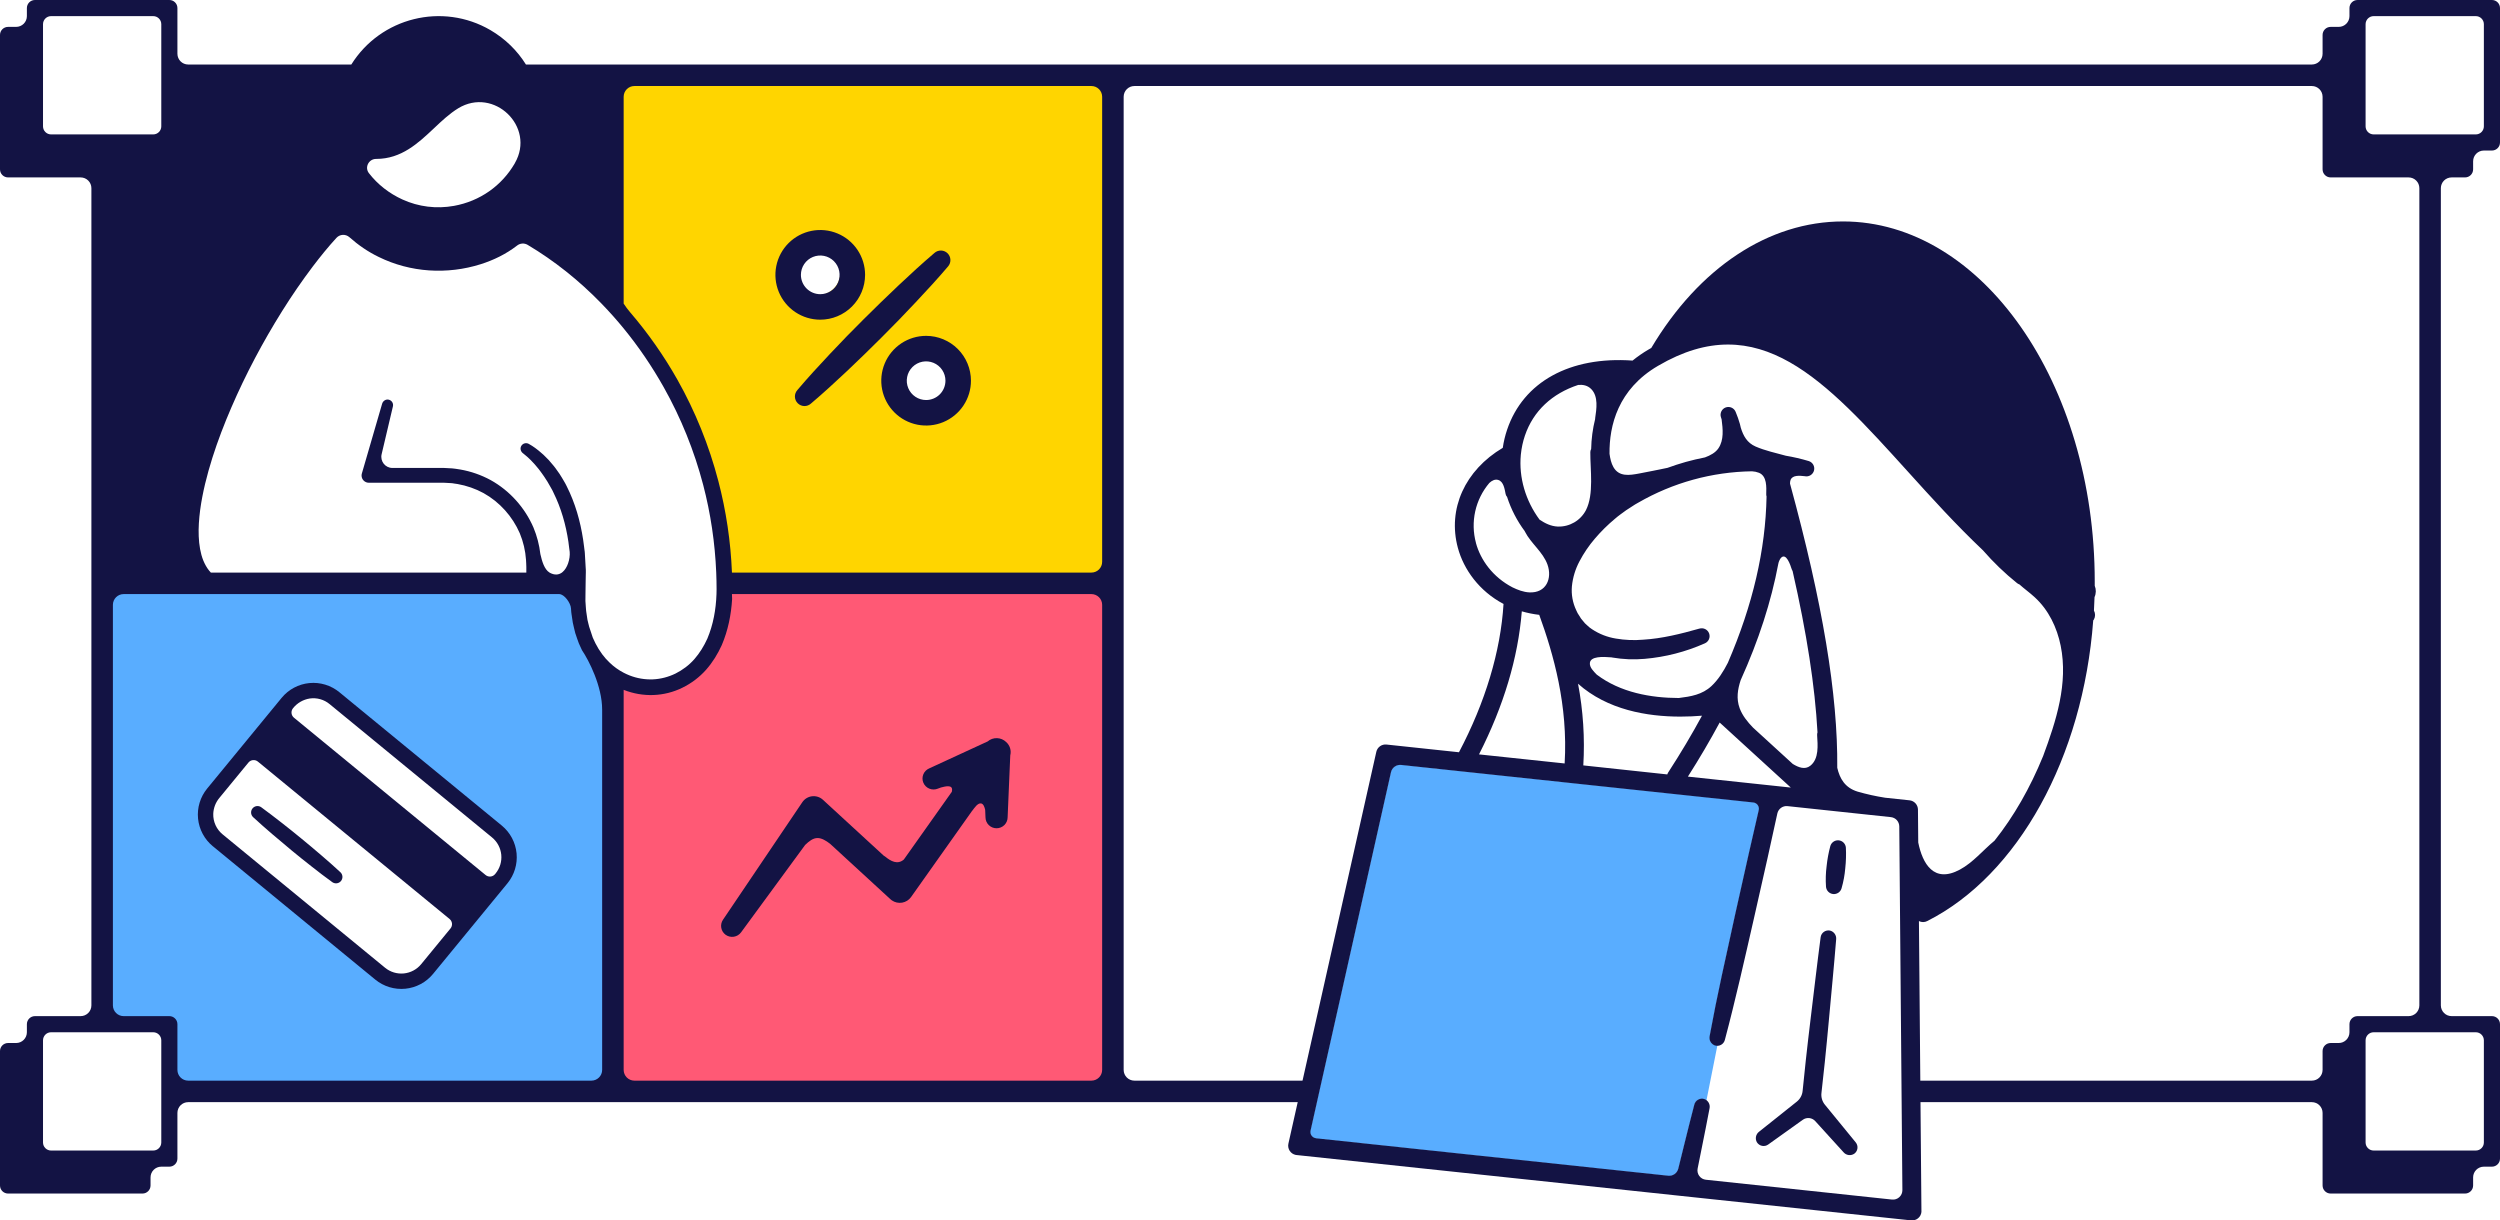
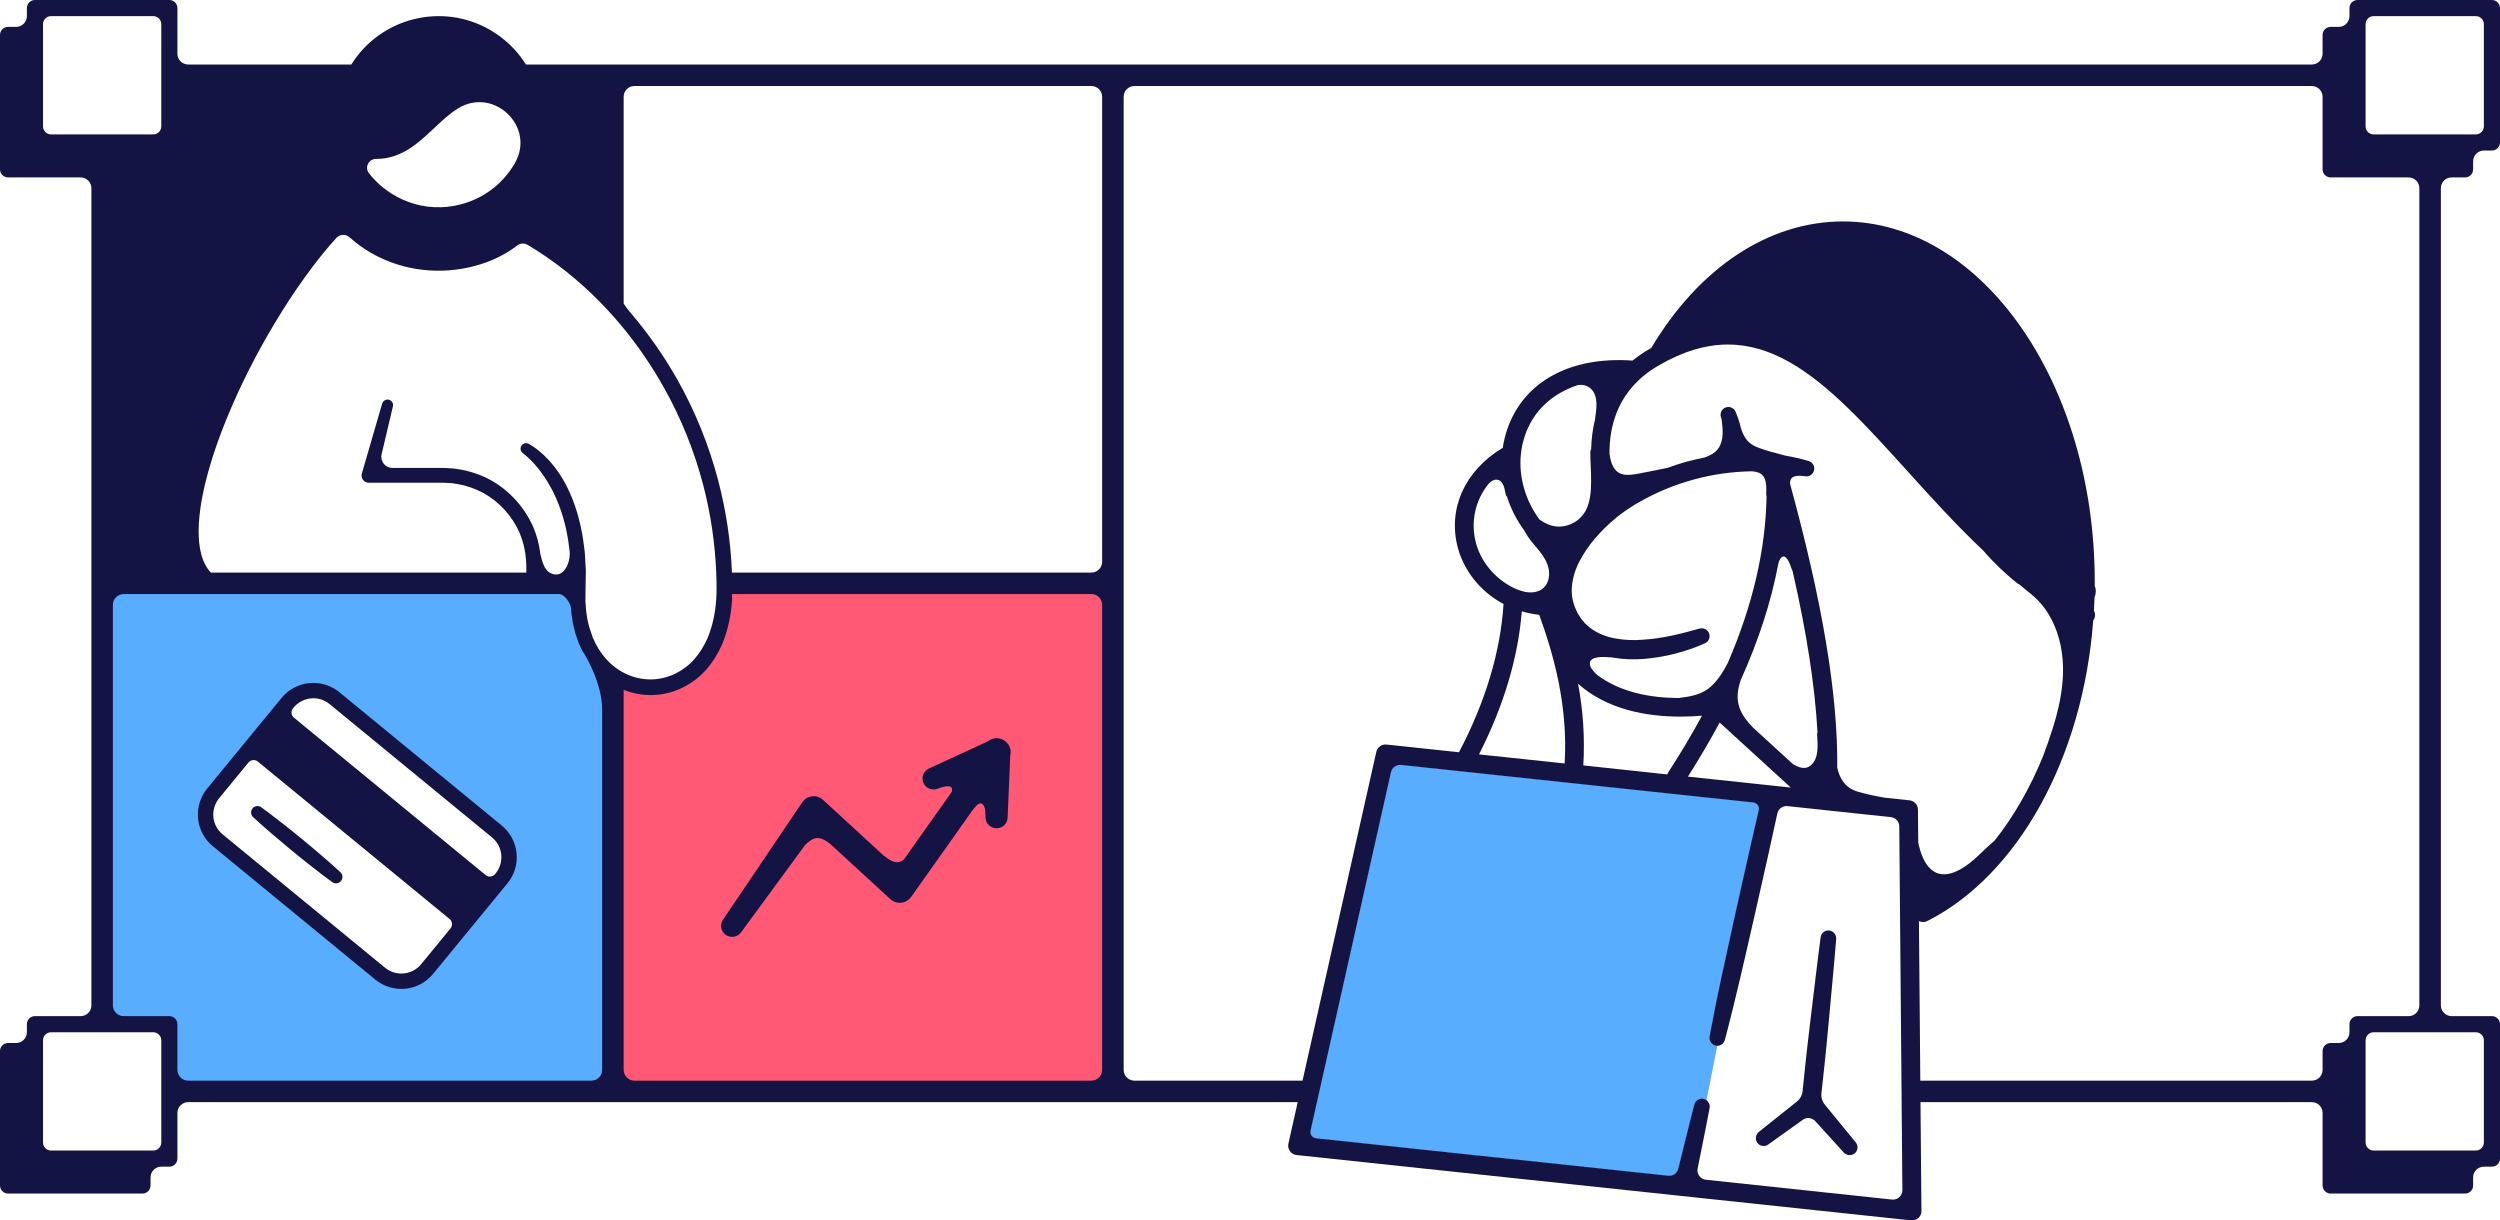
<svg xmlns="http://www.w3.org/2000/svg" width="465" height="227" viewBox="0 0 465 227" fill="none">
  <g clip-path="url(#clip0)">
-     <path fill-rule="evenodd" clip-rule="evenodd" d="M116.898 15.122H187.27L205.496 15.5V107.13H134.996C134.829 98.42 130.496 76 114.496 56L114.953 47.563V17.066C114.953 15.996 115.828 15.122 116.898 15.122ZM156.304 50.693C156.304 53.026 154.413 54.917 152.079 54.917C149.746 54.917 147.855 53.026 147.855 50.693C147.855 48.36 149.746 46.469 152.079 46.469C154.413 46.469 156.304 48.36 156.304 50.693ZM172.146 74.984C174.479 74.984 176.37 73.092 176.37 70.759C176.37 68.426 174.479 66.535 172.146 66.535C169.812 66.535 167.921 68.426 167.921 70.759C167.921 73.092 169.812 74.984 172.146 74.984Z" fill="#FFD500" />
    <path fill-rule="evenodd" clip-rule="evenodd" d="M206 110L135.012 109.781L135 110C134.833 112.667 133.9 118.8 131.5 122C129.1 125.2 124.892 127.123 123.088 127.684C121.282 127.753 119.429 127.431 117.714 126.764L117.691 126.752C117.116 126.51 116.46 126.568 115.942 126.913C115.424 127.258 115.113 127.834 115.113 128.455V199.92C115.113 200.991 115.988 201.865 117.058 201.865H206V110Z" fill="#FF5975" />
    <path fill-rule="evenodd" clip-rule="evenodd" d="M112.535 131.192C112.535 127.152 111.568 123.113 109.727 119.511L109.14 118.245C109.057 118.035 108.982 117.817 108.909 117.603C108.89 117.548 108.871 117.494 108.852 117.44C108.806 117.29 108.749 117.129 108.691 116.979C108.668 116.91 108.645 116.841 108.622 116.761C108.607 116.715 108.59 116.669 108.573 116.623C108.54 116.531 108.507 116.438 108.484 116.346L108.323 115.69C108.306 115.621 108.288 115.555 108.271 115.489C108.254 115.423 108.237 115.357 108.219 115.288C108.202 115.215 108.184 115.141 108.165 115.066C108.111 114.844 108.055 114.617 108.012 114.401L107.816 113.09C107.811 113.049 107.805 113.006 107.799 112.963C107.793 112.92 107.788 112.877 107.782 112.836L107.777 112.807C107.756 112.68 107.736 112.562 107.736 112.434L107.69 111.778C107.644 110.73 106.781 109.913 105.734 109.913H22.381C21.38 109.913 20.562 110.73 20.562 111.743V143.229V187.88C20.571 187.908 20.58 187.937 20.59 187.967C20.833 188.748 21.224 190 22 190L30.246 190.246C30.936 190.246 31.5 190.81 31.5 191.5L32 200C32 201.013 33.981 201.759 34.994 201.759H110.705C111.718 201.759 112.535 200.942 112.535 199.929V131.192ZM39 148.5C41 143.7 52.167 132.833 57.5 128C61.144 126.634 83.461 146.43 90.429 152.611C91.11 153.215 91.644 153.688 92 154C95.2 156.8 94.667 160.167 94 161.5C90.5 165.667 82.7 175.1 79.5 179.5C76.3 183.9 71.833 182 70 180.5L44 159C41.5 157.5 37 153.3 39 148.5Z" fill="#59ADFF" />
    <path d="M258.658 143.626C258.755 143.19 259.009 142.806 259.372 142.546C259.735 142.287 260.181 142.17 260.624 142.219L326.113 149.182C326.287 149.2 326.456 149.256 326.607 149.344C326.759 149.432 326.89 149.552 326.992 149.695C327.094 149.838 327.165 150 327.199 150.173C327.233 150.345 327.23 150.522 327.191 150.693L325.332 158.798L322.8 170.116C322.493 171.522 322.183 172.929 321.871 174.336C321.356 176.657 320.816 179.069 320.324 181.441C319.396 185.769 318.676 189.359 318.058 192.733C317.987 193.072 318.042 193.425 318.211 193.726C318.381 194.028 318.654 194.258 318.98 194.375C319.099 194.413 319.224 194.434 319.349 194.436H319.438L319.06 196.335C318.51 199.091 317.962 201.845 317.416 204.596L317.395 204.708L317.302 204.641C317.204 204.57 317.095 204.514 316.98 204.476C316.8 204.417 316.611 204.396 316.423 204.414C316.236 204.432 316.054 204.488 315.889 204.58C315.722 204.671 315.576 204.796 315.458 204.945C315.341 205.095 315.256 205.267 315.207 205.451L314.257 209.176L313.325 212.9L313.019 214.128C312.755 215.183 312.483 216.283 312.23 217.363C312.133 217.761 311.906 218.114 311.584 218.367C311.263 218.62 310.866 218.758 310.457 218.758C310.392 218.762 310.327 218.762 310.263 218.758L244.768 211.794C244.595 211.775 244.427 211.72 244.276 211.632C244.126 211.544 243.995 211.425 243.893 211.283C243.792 211.141 243.721 210.979 243.686 210.808C243.651 210.637 243.652 210.46 243.69 210.29L258.658 143.626Z" fill="#59ADFF" />
    <path d="M134.963 173.867C135.404 174.186 135.955 174.317 136.494 174.233C137.033 174.149 137.516 173.855 137.838 173.417L149.753 157.163C150.467 156.478 151.223 155.86 152.095 155.875C152.851 155.889 153.647 156.36 154.412 156.957L165.61 167.249C165.695 167.326 165.784 167.398 165.878 167.465C166.154 167.658 166.466 167.795 166.796 167.868C167.125 167.942 167.466 167.95 167.799 167.892C168.132 167.835 168.45 167.712 168.735 167.533C169.021 167.353 169.268 167.119 169.462 166.845L180.821 150.803C180.837 150.786 180.858 150.773 180.872 150.755C181.198 150.338 181.854 149.294 182.503 149.441C182.924 149.537 183.124 150.107 183.241 150.626L183.3 152.013C183.3 152.555 183.517 153.075 183.903 153.458C184.289 153.842 184.813 154.057 185.359 154.057C185.905 154.057 186.429 153.842 186.815 153.458C187.201 153.075 187.418 152.555 187.418 152.013L187.909 140.499C188.021 140.054 188.009 139.588 187.873 139.149C187.738 138.711 187.485 138.318 187.141 138.012C186.684 137.57 186.077 137.314 185.44 137.295C184.802 137.276 184.181 137.496 183.699 137.91L172.851 142.913C172.347 143.122 171.947 143.52 171.739 144.022C171.531 144.523 171.533 145.086 171.743 145.587C171.953 146.087 172.354 146.484 172.859 146.691C173.364 146.897 173.931 146.896 174.435 146.688L175.015 146.475C175.682 146.31 177.197 145.856 177.083 146.983C177.074 147.081 177.056 147.177 177.039 147.273L168.114 159.873C166.933 160.891 165.689 160.188 164.612 159.305C164.536 159.245 164.454 159.192 164.367 159.148L153.095 148.787L153.049 148.745C152.78 148.501 152.461 148.318 152.114 148.208C151.767 148.098 151.401 148.063 151.039 148.106C150.678 148.149 150.33 148.269 150.019 148.458C149.709 148.646 149.443 148.899 149.24 149.199L134.47 171.083C134.176 171.521 134.062 172.055 134.154 172.573C134.246 173.092 134.536 173.555 134.963 173.867Z" fill="#131344" />
-     <path d="M170.289 56.254C172.352 54.066 174.388 51.852 176.34 49.555C176.637 49.213 176.793 48.772 176.777 48.32C176.761 47.868 176.574 47.439 176.254 47.12C175.934 46.8 175.504 46.614 175.052 46.6C174.6 46.585 174.159 46.742 173.819 47.04C171.521 48.994 169.31 51.028 167.12 53.091C164.93 55.154 162.784 57.257 160.65 59.372C158.516 61.487 156.422 63.645 154.363 65.837C152.304 68.029 150.266 70.241 148.316 72.543C148.008 72.883 147.842 73.329 147.853 73.788C147.865 74.247 148.053 74.684 148.379 75.007C148.704 75.331 149.142 75.517 149.601 75.527C150.06 75.536 150.505 75.368 150.844 75.057C153.146 73.108 155.353 71.074 157.55 69.01C159.746 66.947 161.885 64.845 164.015 62.724C166.145 60.602 168.236 58.448 170.289 56.254Z" fill="#131344" />
-     <path d="M160.906 51.122C160.906 49.473 160.417 47.861 159.501 46.489C158.585 45.118 157.283 44.049 155.76 43.418C154.236 42.786 152.56 42.62 150.943 42.942C149.325 43.263 147.839 44.056 146.672 45.222C145.506 46.387 144.711 47.872 144.388 49.49C144.065 51.107 144.229 52.783 144.859 54.308C145.489 55.832 146.556 57.135 147.927 58.052C149.297 58.97 150.909 59.46 152.558 59.462C154.77 59.462 156.893 58.584 158.458 57.02C160.023 55.456 160.904 53.335 160.906 51.122ZM148.97 51.122C148.97 50.41 149.181 49.715 149.577 49.123C149.972 48.531 150.534 48.07 151.192 47.798C151.85 47.526 152.573 47.456 153.271 47.595C153.969 47.734 154.61 48.078 155.113 48.582C155.615 49.086 155.957 49.727 156.095 50.425C156.233 51.124 156.16 51.847 155.887 52.504C155.613 53.161 155.151 53.722 154.558 54.117C153.966 54.511 153.27 54.72 152.558 54.719C151.606 54.715 150.694 54.335 150.021 53.661C149.349 52.987 148.971 52.074 148.97 51.122Z" fill="#131344" />
-     <path d="M172.257 62.47C170.608 62.47 168.995 62.959 167.624 63.876C166.252 64.792 165.183 66.094 164.552 67.618C163.921 69.142 163.756 70.819 164.077 72.437C164.399 74.055 165.194 75.541 166.36 76.707C167.526 77.873 169.012 78.668 170.63 78.99C172.248 79.311 173.925 79.146 175.448 78.515C176.972 77.884 178.275 76.815 179.191 75.443C180.108 74.072 180.597 72.459 180.597 70.81C180.594 68.599 179.715 66.479 178.152 64.915C176.588 63.352 174.468 62.472 172.257 62.47ZM172.257 74.406C171.546 74.406 170.85 74.196 170.259 73.8C169.667 73.405 169.206 72.844 168.934 72.186C168.662 71.529 168.591 70.806 168.73 70.108C168.868 69.411 169.211 68.77 169.714 68.267C170.217 67.764 170.858 67.421 171.555 67.282C172.253 67.144 172.976 67.215 173.633 67.487C174.291 67.759 174.852 68.22 175.247 68.812C175.643 69.403 175.854 70.099 175.854 70.81C175.852 71.763 175.473 72.678 174.799 73.352C174.125 74.026 173.211 74.405 172.257 74.406Z" fill="#131344" />
    <path d="M39.592 157.4L69.809 182.21C71.373 183.491 73.382 184.1 75.394 183.903C77.406 183.705 79.258 182.717 80.543 181.155L94.39 164.29C95.671 162.725 96.279 160.717 96.082 158.705C95.884 156.693 94.896 154.841 93.335 153.556L63.118 128.747C62.344 128.112 61.452 127.635 60.494 127.344C59.535 127.053 58.529 126.953 57.532 127.051C56.536 127.149 55.568 127.442 54.685 127.914C53.801 128.386 53.02 129.028 52.384 129.802L38.533 146.668C37.898 147.442 37.421 148.333 37.13 149.292C36.839 150.25 36.739 151.256 36.837 152.253C36.935 153.25 37.229 154.217 37.701 155.101C38.172 155.984 38.814 156.766 39.588 157.401L39.592 157.4ZM54.5 131.732C55.275 130.758 56.389 130.111 57.619 129.921C58.271 129.829 58.935 129.873 59.569 130.051C60.202 130.229 60.792 130.538 61.3 130.957L91.52 155.763C92.495 156.566 93.113 157.724 93.236 158.981C93.36 160.239 92.98 161.494 92.179 162.472L92.084 162.586C91.874 162.842 91.57 163.003 91.241 163.036C90.912 163.068 90.583 162.968 90.327 162.759L54.673 133.489C54.417 133.278 54.255 132.975 54.223 132.646C54.191 132.316 54.29 131.988 54.5 131.732ZM40.824 148.389L46.211 141.83C46.314 141.703 46.442 141.598 46.587 141.521C46.732 141.444 46.89 141.396 47.053 141.38C47.216 141.364 47.381 141.38 47.538 141.427C47.695 141.475 47.841 141.553 47.967 141.657L83.622 170.933C83.877 171.143 84.039 171.446 84.071 171.775C84.104 172.105 84.004 172.434 83.794 172.69L78.332 179.343C77.529 180.319 76.371 180.936 75.114 181.06C73.856 181.183 72.601 180.803 71.623 180.002L41.407 155.19C40.845 154.731 40.395 154.148 40.093 153.487C39.792 152.827 39.645 152.106 39.666 151.38C39.707 150.281 40.115 149.228 40.824 148.389Z" fill="#131344" />
    <path d="M50.642 155.149C51.85 156.185 53.059 157.205 54.289 158.218C55.52 159.231 56.752 160.225 58.007 161.202L59.892 162.662C60.53 163.135 61.16 163.622 61.809 164.083C62.056 164.258 62.359 164.332 62.659 164.292C62.958 164.252 63.231 164.1 63.423 163.866C63.615 163.633 63.711 163.335 63.692 163.034C63.673 162.732 63.54 162.449 63.321 162.241C62.741 161.694 62.142 161.173 61.554 160.638L59.754 159.074C58.545 158.039 57.337 157.02 56.103 156.009C54.869 154.997 53.64 154.002 52.384 153.028C51.127 152.055 49.874 151.076 48.587 150.144C48.34 149.969 48.037 149.895 47.737 149.935C47.438 149.975 47.165 150.127 46.973 150.361C46.781 150.594 46.685 150.892 46.704 151.193C46.723 151.495 46.855 151.778 47.075 151.986C48.24 153.068 49.438 154.112 50.642 155.149Z" fill="#131344" />
-     <path d="M342.532 165.218C342.438 165.554 342.228 165.847 341.939 166.043C341.65 166.239 341.301 166.327 340.953 166.29C340.606 166.253 340.283 166.094 340.041 165.841C339.8 165.588 339.656 165.258 339.635 164.909C339.548 163.643 339.586 162.37 339.749 161.111C339.879 159.85 340.109 158.601 340.437 157.376C340.531 157.04 340.741 156.747 341.03 156.551C341.319 156.355 341.668 156.267 342.016 156.304C342.363 156.341 342.687 156.5 342.928 156.753C343.169 157.005 343.313 157.335 343.334 157.684C343.397 158.951 343.358 160.221 343.22 161.483C343.114 162.747 342.884 163.998 342.532 165.218Z" fill="#131344" />
    <path d="M327.173 210.511L334.206 204.906C334.51 204.663 334.762 204.362 334.948 204.02C335.134 203.679 335.249 203.303 335.287 202.916C335.474 201.015 335.671 199.116 335.88 197.218C336.164 194.674 336.449 192.127 336.764 189.584L337.682 181.953C337.979 179.408 338.315 176.868 338.638 174.327C338.664 174.128 338.73 173.937 338.834 173.765C338.937 173.594 339.074 173.445 339.237 173.329C339.4 173.212 339.586 173.131 339.782 173.089C339.978 173.047 340.18 173.046 340.376 173.086C340.733 173.172 341.047 173.385 341.259 173.685C341.47 173.985 341.565 174.352 341.526 174.717C341.315 177.25 341.104 179.769 340.862 182.293L340.153 189.947C339.925 192.498 339.667 195.047 339.41 197.596C339.214 199.495 339.008 201.395 338.79 203.294C338.744 203.68 338.777 204.071 338.886 204.445C338.995 204.818 339.177 205.166 339.423 205.467L345.169 212.49C345.295 212.645 345.387 212.824 345.441 213.016C345.496 213.208 345.51 213.409 345.483 213.607C345.456 213.805 345.389 213.995 345.286 214.166C345.183 214.336 345.046 214.484 344.884 214.6C344.578 214.802 344.209 214.887 343.846 214.837C343.483 214.788 343.15 214.609 342.909 214.332L337.633 208.525C337.346 208.209 336.954 208.009 336.53 207.963C336.105 207.917 335.679 208.027 335.331 208.274L328.876 212.887C328.713 213.003 328.528 213.084 328.333 213.125C328.137 213.167 327.936 213.168 327.74 213.128C327.544 213.089 327.358 213.01 327.194 212.895C327.03 212.781 326.892 212.635 326.787 212.465C326.604 212.147 326.542 211.775 326.613 211.415C326.684 211.056 326.883 210.734 327.173 210.511Z" fill="#131344" />
    <path d="M255.995 139.838C256.089 139.418 256.335 139.048 256.686 138.798C257.036 138.548 257.466 138.436 257.894 138.484L271.368 139.919C276.27 130.617 279.12 121.138 279.656 112.334C275.141 109.954 272.25 105.938 271.159 101.882C269.213 94.657 272.49 87.461 279.517 83.297C279.682 82.15 279.952 81.02 280.323 79.921C283.335 71.01 292.035 66.243 303.658 67.068C304.593 66.309 305.585 65.621 306.625 65.013C306.796 64.913 306.965 64.818 307.136 64.723C316.041 49.762 329.016 41.188 342.798 41.188C368.616 41.188 389.621 71.238 389.621 108.173C389.621 108.434 389.621 108.694 389.621 108.953C389.759 109.289 389.826 109.65 389.82 110.012C389.813 110.375 389.733 110.733 389.583 111.064C389.558 111.908 389.521 112.742 389.474 113.566C389.609 113.819 389.68 114.102 389.68 114.389C389.68 114.676 389.609 114.959 389.474 115.212C389.433 115.278 389.388 115.341 389.339 115.4C387.439 140.889 375.38 162.772 358.458 171.321C358.22 171.443 357.957 171.507 357.69 171.507C357.422 171.507 357.159 171.443 356.922 171.321L357.386 225.236C357.39 225.303 357.39 225.37 357.386 225.437C357.362 225.665 357.293 225.887 357.183 226.088C357.073 226.29 356.924 226.468 356.746 226.612C356.567 226.757 356.361 226.864 356.141 226.929C355.921 226.994 355.69 227.014 355.461 226.99L241.164 214.837C241.098 214.83 241.031 214.82 240.966 214.806C240.742 214.755 240.53 214.662 240.342 214.529C240.154 214.397 239.994 214.229 239.871 214.035C239.748 213.841 239.665 213.625 239.626 213.399C239.587 213.172 239.592 212.941 239.643 212.716L255.995 139.838ZM275.094 140.315L291.024 142.003C291.672 131.184 288.954 121.678 286.297 114.36C285.201 114.233 284.116 114.014 283.056 113.708C282.362 122.353 279.694 131.273 275.096 140.315H275.094ZM304.705 93.5L304.126 93.829L303.571 94.188L302.461 94.908C301.759 95.429 301.029 95.923 300.381 96.493C299.034 97.614 297.786 98.848 296.65 100.181C295.535 101.481 294.571 102.902 293.776 104.418C293.014 105.852 292.539 107.419 292.375 109.034C292.238 110.574 292.518 112.123 293.185 113.518C293.269 113.693 293.339 113.872 293.434 114.045L293.753 114.545L294.067 115.048C294.179 115.208 294.312 115.341 294.43 115.489L294.793 115.928C294.925 116.066 295.066 116.196 295.215 116.316C295.486 116.586 295.785 116.825 296.108 117.031C297.444 117.92 298.955 118.513 300.539 118.77C302.224 119.061 303.94 119.132 305.644 118.981C309.132 118.77 312.624 117.905 316.087 116.919H316.11C316.468 116.814 316.852 116.849 317.184 117.017C317.517 117.185 317.772 117.474 317.898 117.825C318.025 118.176 318.012 118.561 317.863 118.903C317.714 119.245 317.441 119.516 317.098 119.663C313.55 121.24 309.763 122.215 305.895 122.547C303.895 122.724 301.881 122.642 299.902 122.303L299.729 122.269C298.083 122.129 295.85 122.058 295.719 123.301C295.633 124.132 296.397 124.856 297 125.483C301.396 128.81 307.062 129.817 312.251 129.83C314.469 129.555 316.615 129.216 318.343 127.597C319.577 126.439 320.575 124.871 321.386 123.271C326.028 112.509 328.396 102.27 328.579 92.344C328.538 92.217 328.518 92.085 328.52 91.951C328.55 90.601 328.679 88.575 327.178 87.942C326.76 87.778 326.318 87.683 325.87 87.661C318.432 87.768 311.145 89.778 304.705 93.5ZM333.429 106.237C333.356 106.124 333.299 106.001 333.258 105.872C333.047 105.197 332.23 102.631 331.217 103.815C330.991 104.13 330.836 104.49 330.763 104.87C329.44 111.901 327.115 119.095 323.764 126.51C323.207 128.198 322.92 129.946 323.576 131.731C324.093 133.117 325.036 134.274 326.066 135.339L333.452 142.092C334.545 142.763 335.725 143.202 336.706 142.438C338.369 141.145 338.092 138.595 337.987 136.741C337.976 136.562 337.999 136.383 338.054 136.213C337.584 127.656 336.062 117.768 333.429 106.237ZM319.858 134.392C318.081 137.698 316.112 141.05 313.949 144.449L333.087 146.486L319.858 134.392ZM310.115 144.042C310.159 143.906 310.22 143.776 310.297 143.656C312.612 140.085 314.703 136.573 316.57 133.119C315.323 133.223 313.966 133.29 312.54 133.29C306.395 133.29 298.973 132.043 293.514 127.171C294.468 132.175 294.797 137.279 294.495 142.364L310.115 144.042ZM274.518 100.97C275.381 104.178 277.683 107.35 281.319 109.245C282.313 109.724 283.343 110.129 284.455 110.184C287.62 110.338 288.745 107.573 287.831 105.011C286.987 102.659 284.774 101.108 283.641 98.892C283.626 98.862 283.617 98.833 283.607 98.803C282.167 96.871 281.054 94.715 280.315 92.422C280.178 92.274 280.085 92.091 280.047 91.892C279.863 91.01 279.688 89.571 278.667 89.269C278.051 89.086 277.487 89.396 277.014 89.831C275.728 91.347 274.829 93.153 274.395 95.094C273.962 97.035 274.007 99.053 274.527 100.973L274.518 100.97ZM283.628 81.04C283.253 82.152 283.005 83.303 282.887 84.471C282.887 84.517 282.887 84.564 282.872 84.61C282.48 88.83 283.757 93.137 286.358 96.655C287.38 97.337 288.469 97.889 289.756 97.942C290.827 97.977 291.886 97.708 292.811 97.168C293.736 96.628 294.49 95.838 294.987 94.889C296.496 91.934 295.774 87.343 295.8 84.101C295.799 83.898 295.853 83.698 295.956 83.523C295.992 81.636 296.241 79.758 296.698 77.927C296.696 77.882 296.696 77.837 296.698 77.792C296.95 76.085 297.332 73.74 295.966 72.364C295.293 71.683 294.434 71.52 293.544 71.598C288.692 73.196 285.183 76.437 283.628 81.04ZM299.372 84.416C299.492 85.273 299.678 86.153 300.096 86.883C301.151 88.729 303.097 88.404 304.857 88.077C306.616 87.75 308.387 87.383 310.149 87.022C311.269 86.615 312.405 86.243 313.553 85.92C314.701 85.597 315.927 85.315 317.127 85.076C318.136 84.701 319.073 84.198 319.624 83.388C320.679 81.835 320.451 79.801 320.221 78.001C320.187 77.895 320.158 77.79 320.122 77.684L320.103 77.627C319.979 77.267 320.001 76.873 320.164 76.528C320.328 76.184 320.619 75.918 320.977 75.786C321.335 75.655 321.73 75.669 322.077 75.825C322.424 75.982 322.697 76.268 322.835 76.623C323.145 77.359 323.41 78.113 323.627 78.881C323.692 79.109 323.739 79.341 323.793 79.573C324.26 81.065 324.941 82.358 326.549 83.059C328.316 83.827 330.293 84.247 332.158 84.764C333.596 85.007 335.017 85.338 336.415 85.754C336.774 85.862 337.077 86.104 337.263 86.43C337.448 86.756 337.5 87.141 337.409 87.505C337.318 87.869 337.09 88.183 336.772 88.383C336.455 88.583 336.073 88.654 335.706 88.579L335.638 88.567C334.752 88.474 333.412 88.326 333.047 89.261C332.969 89.484 332.934 89.719 332.943 89.955C339.004 112.123 341.853 129.205 341.73 142.805C342.192 144.812 343.159 146.515 345.497 147.237C347.181 147.723 348.895 148.103 350.627 148.374L355.176 148.859C355.603 148.905 355.998 149.106 356.287 149.424C356.575 149.742 356.736 150.154 356.74 150.584L356.793 156.703C357.588 160.632 359.684 164.369 364.544 161.744C367.008 160.413 368.819 158.157 370.978 156.37C374.565 151.864 377.616 146.536 380.026 140.613C382.455 134.071 384.702 127.107 383.289 120.116C382.601 116.717 381.052 113.467 378.473 111.102C377.517 110.224 376.508 109.508 375.618 108.706C375.455 108.649 375.302 108.565 375.166 108.457C372.88 106.619 370.761 104.581 368.836 102.367C363.849 97.645 359.268 92.589 354.965 87.828C339.42 70.638 327.142 57.063 308.393 68.045C300.932 72.398 299.311 79.172 299.37 84.405L299.372 84.416ZM244.785 211.72L310.28 218.684C310.702 218.73 311.125 218.62 311.472 218.376C311.819 218.132 312.065 217.769 312.164 217.357C312.517 215.867 312.894 214.381 313.264 212.896L314.192 209.167L315.146 205.445C315.196 205.252 315.285 205.071 315.407 204.914C315.529 204.756 315.683 204.626 315.857 204.53C316.032 204.434 316.225 204.375 316.423 204.356C316.622 204.337 316.822 204.36 317.011 204.421C317.355 204.546 317.642 204.791 317.819 205.111C317.996 205.431 318.051 205.805 317.974 206.162L317.26 209.855L316.507 213.622C316.258 214.863 316.015 216.105 315.76 217.346C315.711 217.585 315.713 217.831 315.765 218.069C315.817 218.306 315.918 218.531 316.062 218.727C316.206 218.923 316.389 219.087 316.6 219.209C316.811 219.33 317.046 219.406 317.288 219.431L351.912 223.118C352.157 223.144 352.405 223.118 352.639 223.042C352.874 222.965 353.089 222.84 353.272 222.674C353.454 222.509 353.6 222.306 353.699 222.081C353.797 221.855 353.847 221.611 353.845 221.364L353.265 153.709C353.261 153.279 353.1 152.866 352.812 152.548C352.523 152.23 352.128 152.03 351.701 151.985L332.485 149.94C332.056 149.892 331.625 150.005 331.274 150.257C330.924 150.509 330.678 150.881 330.586 151.303L328.769 159.577L326.216 170.888C325.347 174.655 324.511 178.428 323.616 182.188C322.722 185.948 321.816 189.707 320.818 193.444C320.766 193.635 320.677 193.813 320.554 193.968C320.432 194.123 320.279 194.252 320.106 194.346C319.932 194.441 319.741 194.499 319.544 194.518C319.348 194.536 319.149 194.515 318.961 194.455C318.619 194.331 318.332 194.089 318.154 193.771C317.976 193.454 317.918 193.083 317.99 192.726C318.683 188.947 319.451 185.187 320.257 181.435C321.063 177.683 321.909 173.884 322.734 170.107L325.266 158.79L327.123 150.681C327.16 150.52 327.163 150.353 327.131 150.191C327.099 150.03 327.032 149.877 326.937 149.742C326.841 149.608 326.718 149.496 326.575 149.413C326.433 149.33 326.274 149.278 326.111 149.26L260.62 142.282C260.192 142.234 259.762 142.346 259.412 142.596C259.061 142.846 258.815 143.217 258.721 143.637L243.766 210.288C243.729 210.449 243.726 210.616 243.758 210.778C243.791 210.941 243.857 211.094 243.953 211.229C244.05 211.363 244.173 211.476 244.316 211.559C244.46 211.642 244.619 211.693 244.783 211.71L244.785 211.72Z" fill="#131344" />
    <path fill-rule="evenodd" clip-rule="evenodd" d="M15 33H1.5C0.672 33 0 32.328 0 31.5V6.5C0 5.672 0.672 5 1.5 5H3C4.105 5 5 4.105 5 3V1.5C5 0.672 5.672 0 6.5 0H31.5C32.328 0 33 0.672 33 1.5V10C33 11.105 33.895 12 35 12H65.345C70.805 3.264 82.277 0.38 91.234 5.609C93.958 7.204 96.203 9.396 97.825 12H430C431.105 12 432 11.105 432 10V6.5C432 5.672 432.672 5 433.5 5H435C436.105 5 437 4.105 437 3V1.5C437 0.672 437.672 0 438.5 0H463.5C464.328 0 465 0.672 465 1.5V26.5C465 27.328 464.328 28 463.5 28H462C460.895 28 460 28.895 460 30V31.5C460 32.328 459.328 33 458.5 33H456C454.895 33 454 33.895 454 35V187C454 188.105 454.895 189 456 189H463.5C464.328 189 465 189.672 465 190.5V215.5C465 216.328 464.328 217 463.5 217H462C460.895 217 460 217.895 460 219V220.5C460 221.328 459.328 222 458.5 222H433.5C432.672 222 432 221.328 432 220.5V207C432 205.895 431.105 205 430 205H356V201H430C431.105 201 432 200.105 432 199V195.5C432 194.672 432.672 194 433.5 194H435C436.105 194 437 193.105 437 192V190.5C437 189.672 437.672 189 438.5 189H448C449.105 189 450 188.105 450 187V35C450 33.895 449.105 33 448 33H433.5C432.672 33 432 32.328 432 31.5V18C432 16.895 431.105 16 430 16H211C209.895 16 209 16.895 209 18V199C209 200.105 209.895 201 211 201H243V205H35C33.895 205 33 205.895 33 207V215.5C33 216.328 32.328 217 31.5 217H30C28.895 217 28 217.895 28 219V220.5C28 221.328 27.328 222 26.5 222H1.5C0.672 222 0 221.328 0 220.5V195.5C0 194.672 0.672 194 1.5 194H3C4.105 194 5 193.105 5 192V190.5C5 189.672 5.672 189 6.5 189H15C16.105 189 17 188.105 17 187V35C17 33.895 16.105 33 15 33ZM30 23.5C30 24.328 29.328 25 28.5 25H9.5C8.672 25 8 24.328 8 23.5V4.5C8 3.672 8.672 3 9.5 3H28.5C29.328 3 30 3.672 30 4.5V23.5ZM460.5 25C461.328 25 462 24.328 462 23.5V4.5C462 3.672 461.328 3 460.5 3H441.5C440.672 3 440 3.672 440 4.5V23.5C440 24.328 440.672 25 441.5 25H460.5ZM462 212.5C462 213.328 461.328 214 460.5 214H441.5C440.672 214 440 213.328 440 212.5V193.5C440 192.672 440.672 192 441.5 192H460.5C461.328 192 462 192.672 462 193.5V212.5ZM28.5 214C29.328 214 30 213.328 30 212.5V193.5C30 192.672 29.328 192 28.5 192H9.5C8.672 192 8 192.672 8 193.5V212.5C8 213.328 8.672 214 9.5 214H28.5ZM116 18C116 16.895 116.895 16 118 16H203C204.105 16 205 16.895 205 18V104.5C205 105.605 204.105 106.5 203 106.5H136.143C135.91 100.752 135.065 95.019 133.606 89.457C131.892 82.885 129.325 76.522 125.988 70.606C123.479 66.164 120.533 61.964 117.207 58.086C116.765 57.572 116.362 57.031 116 56.467V18ZM33 199C33 200.105 33.895 201 35 201H110C111.105 201 112 200.105 112 199V132C112 127.6 109.503 122.795 108.254 120.943L108.231 120.897L107.667 119.665C107.549 119.382 107.452 119.093 107.355 118.802L107.355 118.801C107.31 118.668 107.265 118.533 107.218 118.399C107.177 118.267 107.131 118.135 107.086 118.006L107.085 118.005C107.056 117.92 107.027 117.837 107 117.755L106.839 117.099C106.801 116.925 106.758 116.75 106.714 116.574C106.651 116.317 106.587 116.058 106.539 115.798L106.344 114.487L106.335 114.43C106.329 114.394 106.322 114.358 106.316 114.323C106.288 114.159 106.26 113.995 106.252 113.831L106.206 113.175C106.16 112.185 104.978 110.5 104 110.5H23C21.895 110.5 21 111.395 21 112.5V187C21 188.105 21.895 189 23 189H31.5C32.328 189 33 189.672 33 190.5V199ZM205 199C205 200.105 204.105 201 203 201H118C116.895 201 116 200.105 116 199V128.305L116.015 128.311L116.033 128.319L116.056 128.331C117.783 129.01 119.658 129.343 121.534 129.274C123.399 129.205 125.251 128.745 126.92 127.916C128.6 127.099 130.096 125.96 131.328 124.579C132.548 123.198 133.503 121.633 134.251 119.987C135.424 117.237 136 114.314 136.173 111.414L136.143 110.5H203C204.105 110.5 205 111.395 205 112.5V199ZM69.99 29.557H69.955C68.574 29.557 67.757 31.157 68.643 32.239C70.243 34.298 72.36 35.967 74.858 37.106C77.861 38.476 81.187 38.879 84.444 38.292C89.254 37.417 93.305 34.575 95.733 30.409C95.739 30.392 95.748 30.377 95.756 30.363C95.765 30.348 95.773 30.334 95.779 30.317C99.646 23.573 91.867 16.093 85.226 20.144C83.615 21.133 82.165 22.491 80.658 23.918L80.649 23.926C77.786 26.617 74.657 29.557 69.99 29.557ZM110.256 118.595L110.74 119.631C111.107 120.353 111.527 121.043 112 121.681C112.416 122.243 112.874 122.764 113.375 123.233C114.155 123.996 115.045 124.63 116 125.128C116.356 125.313 116.721 125.48 117.092 125.626C118.462 126.167 119.946 126.42 121.408 126.363C122.869 126.305 124.319 125.926 125.643 125.281C126.955 124.625 128.163 123.728 129.153 122.6C130.142 121.472 130.936 120.172 131.569 118.779C132.653 116.206 133.17 113.378 133.267 110.5C133.277 110.199 133.283 109.897 133.284 109.596C133.282 108.563 133.26 107.531 133.218 106.5C132.991 100.989 132.183 95.502 130.787 90.17C129.13 83.841 126.655 77.718 123.445 72.01C121.281 68.164 118.794 64.501 116 61.087C114.729 59.535 113.396 58.034 112 56.592L111.959 56.549C111.882 56.47 111.806 56.392 111.729 56.313C107.679 52.159 103.11 48.499 98.138 45.542C97.517 45.174 96.746 45.231 96.182 45.669C94.134 47.257 91.809 48.384 89.404 49.144C86.308 50.122 83.04 50.513 79.806 50.295C76.572 50.076 73.373 49.236 70.45 47.797C68.459 46.842 66.629 45.576 64.984 44.115C64.282 43.493 63.212 43.551 62.579 44.242C61.036 45.922 59.587 47.717 58.194 49.547C56.169 52.228 54.258 55.013 52.474 57.867C48.895 63.587 45.719 69.571 43.049 75.751C41.715 78.835 40.506 81.976 39.493 85.176C38.492 88.363 37.664 91.62 37.226 94.877C37.019 96.511 36.893 98.145 36.962 99.745C37.031 101.344 37.272 102.909 37.825 104.279C38.112 104.958 38.458 105.591 38.895 106.132C38.999 106.26 39.107 106.383 39.22 106.5H97.897V105.441C97.897 105.2 97.885 104.993 97.874 104.786L97.839 104.141C97.724 102.438 97.333 100.757 96.677 99.181C95.319 96.051 92.925 93.369 89.933 91.712C88.437 90.895 86.803 90.331 85.123 90.032L84.49 89.94L84.445 89.932L84.386 89.922L84.382 89.921L84.38 89.921L84.379 89.921C84.206 89.891 84.027 89.859 83.857 89.859L82.58 89.79H68.597C67.861 89.79 67.251 89.192 67.251 88.444C67.251 88.317 67.274 88.191 67.308 88.064L71.072 75.106C71.221 74.577 71.751 74.22 72.291 74.335C72.867 74.462 73.212 75.025 73.085 75.578L70.98 84.497C70.68 85.797 71.658 87.04 72.993 87.04H82.603L84.11 87.12C84.307 87.129 84.505 87.159 84.696 87.188L84.778 87.201L84.858 87.213L85.606 87.328C87.586 87.673 89.507 88.34 91.28 89.307C94.801 91.263 97.621 94.416 99.22 98.111C99.876 99.687 100.313 101.367 100.509 103.059C100.819 104.418 101.245 105.905 102.216 106.5C102.256 106.525 102.297 106.548 102.339 106.569C103.173 106.995 103.869 106.921 104.422 106.561C104.433 106.554 104.444 106.546 104.454 106.539C104.467 106.531 104.479 106.522 104.491 106.514L104.51 106.5C104.558 106.465 104.605 106.429 104.65 106.39C105.105 106.001 105.446 105.412 105.668 104.774C105.916 104.063 106.017 103.29 105.964 102.668L105.952 102.564L105.872 101.966L105.722 100.769C105.25 97.593 104.364 94.497 102.96 91.655C102.839 91.356 102.68 91.081 102.52 90.803C102.483 90.738 102.445 90.673 102.408 90.607C102.304 90.441 102.209 90.268 102.114 90.095C102.02 89.923 101.925 89.75 101.821 89.583L101.177 88.594C101.052 88.385 100.906 88.194 100.759 88.001C100.662 87.874 100.566 87.748 100.475 87.615C100.303 87.367 100.1 87.127 99.897 86.888L99.827 86.805L99.773 86.741C99.757 86.722 99.741 86.703 99.725 86.684C99.702 86.656 99.678 86.628 99.655 86.6L99.654 86.598L99.621 86.558C99.543 86.465 99.465 86.371 99.381 86.28L98.978 85.855C98.779 85.629 98.567 85.431 98.357 85.233C98.288 85.168 98.219 85.103 98.15 85.037C98.061 84.963 97.969 84.884 97.878 84.806C97.676 84.633 97.477 84.463 97.31 84.335L97.264 84.301C96.838 83.979 96.688 83.392 96.965 82.931C97.264 82.448 97.862 82.299 98.334 82.552C98.8 82.802 99.142 83.04 99.516 83.301L99.531 83.311C99.579 83.349 99.628 83.386 99.677 83.423L99.772 83.496L99.773 83.497L99.826 83.537C100.086 83.735 100.344 83.934 100.578 84.151L101.085 84.589C101.191 84.688 101.293 84.792 101.397 84.899L101.436 84.939L101.471 84.974C101.499 85.003 101.527 85.032 101.556 85.061L102.028 85.532C102.118 85.623 102.198 85.72 102.277 85.817L102.308 85.855L102.335 85.888C102.377 85.939 102.42 85.99 102.465 86.039L102.508 86.09L102.54 86.128L102.568 86.161C102.621 86.224 102.675 86.286 102.728 86.348C102.928 86.581 103.131 86.816 103.306 87.063L104.077 88.145C104.253 88.401 104.406 88.662 104.561 88.926L104.562 88.927L104.607 89.003L104.667 89.106C104.7 89.161 104.733 89.217 104.767 89.272C104.796 89.323 104.825 89.373 104.854 89.423L104.91 89.517C105.083 89.813 105.256 90.107 105.4 90.423C106.988 93.565 107.943 96.948 108.461 100.366L108.634 101.655L108.714 102.3L108.76 102.622L108.783 102.944L108.933 105.522C108.968 105.845 108.97 106.174 108.964 106.5C108.962 106.604 108.959 106.708 108.956 106.811L108.933 108.1L108.898 110.597L108.887 111.782L108.968 112.956L109.014 113.543C109.02 113.659 109.039 113.771 109.058 113.884L109.059 113.885L109.068 113.941L109.076 113.988C109.079 114.011 109.083 114.035 109.086 114.058L109.09 114.082L109.094 114.118L109.267 115.281C109.318 115.525 109.38 115.764 109.441 116.004L109.442 116.006L109.442 116.008L109.443 116.009C109.476 116.141 109.51 116.274 109.543 116.408L109.578 116.551L110.256 118.595Z" fill="#131344" />
  </g>
  <defs>
    <clipPath id="clip0">
      <rect width="465" height="227" fill="white" />
    </clipPath>
  </defs>
</svg>